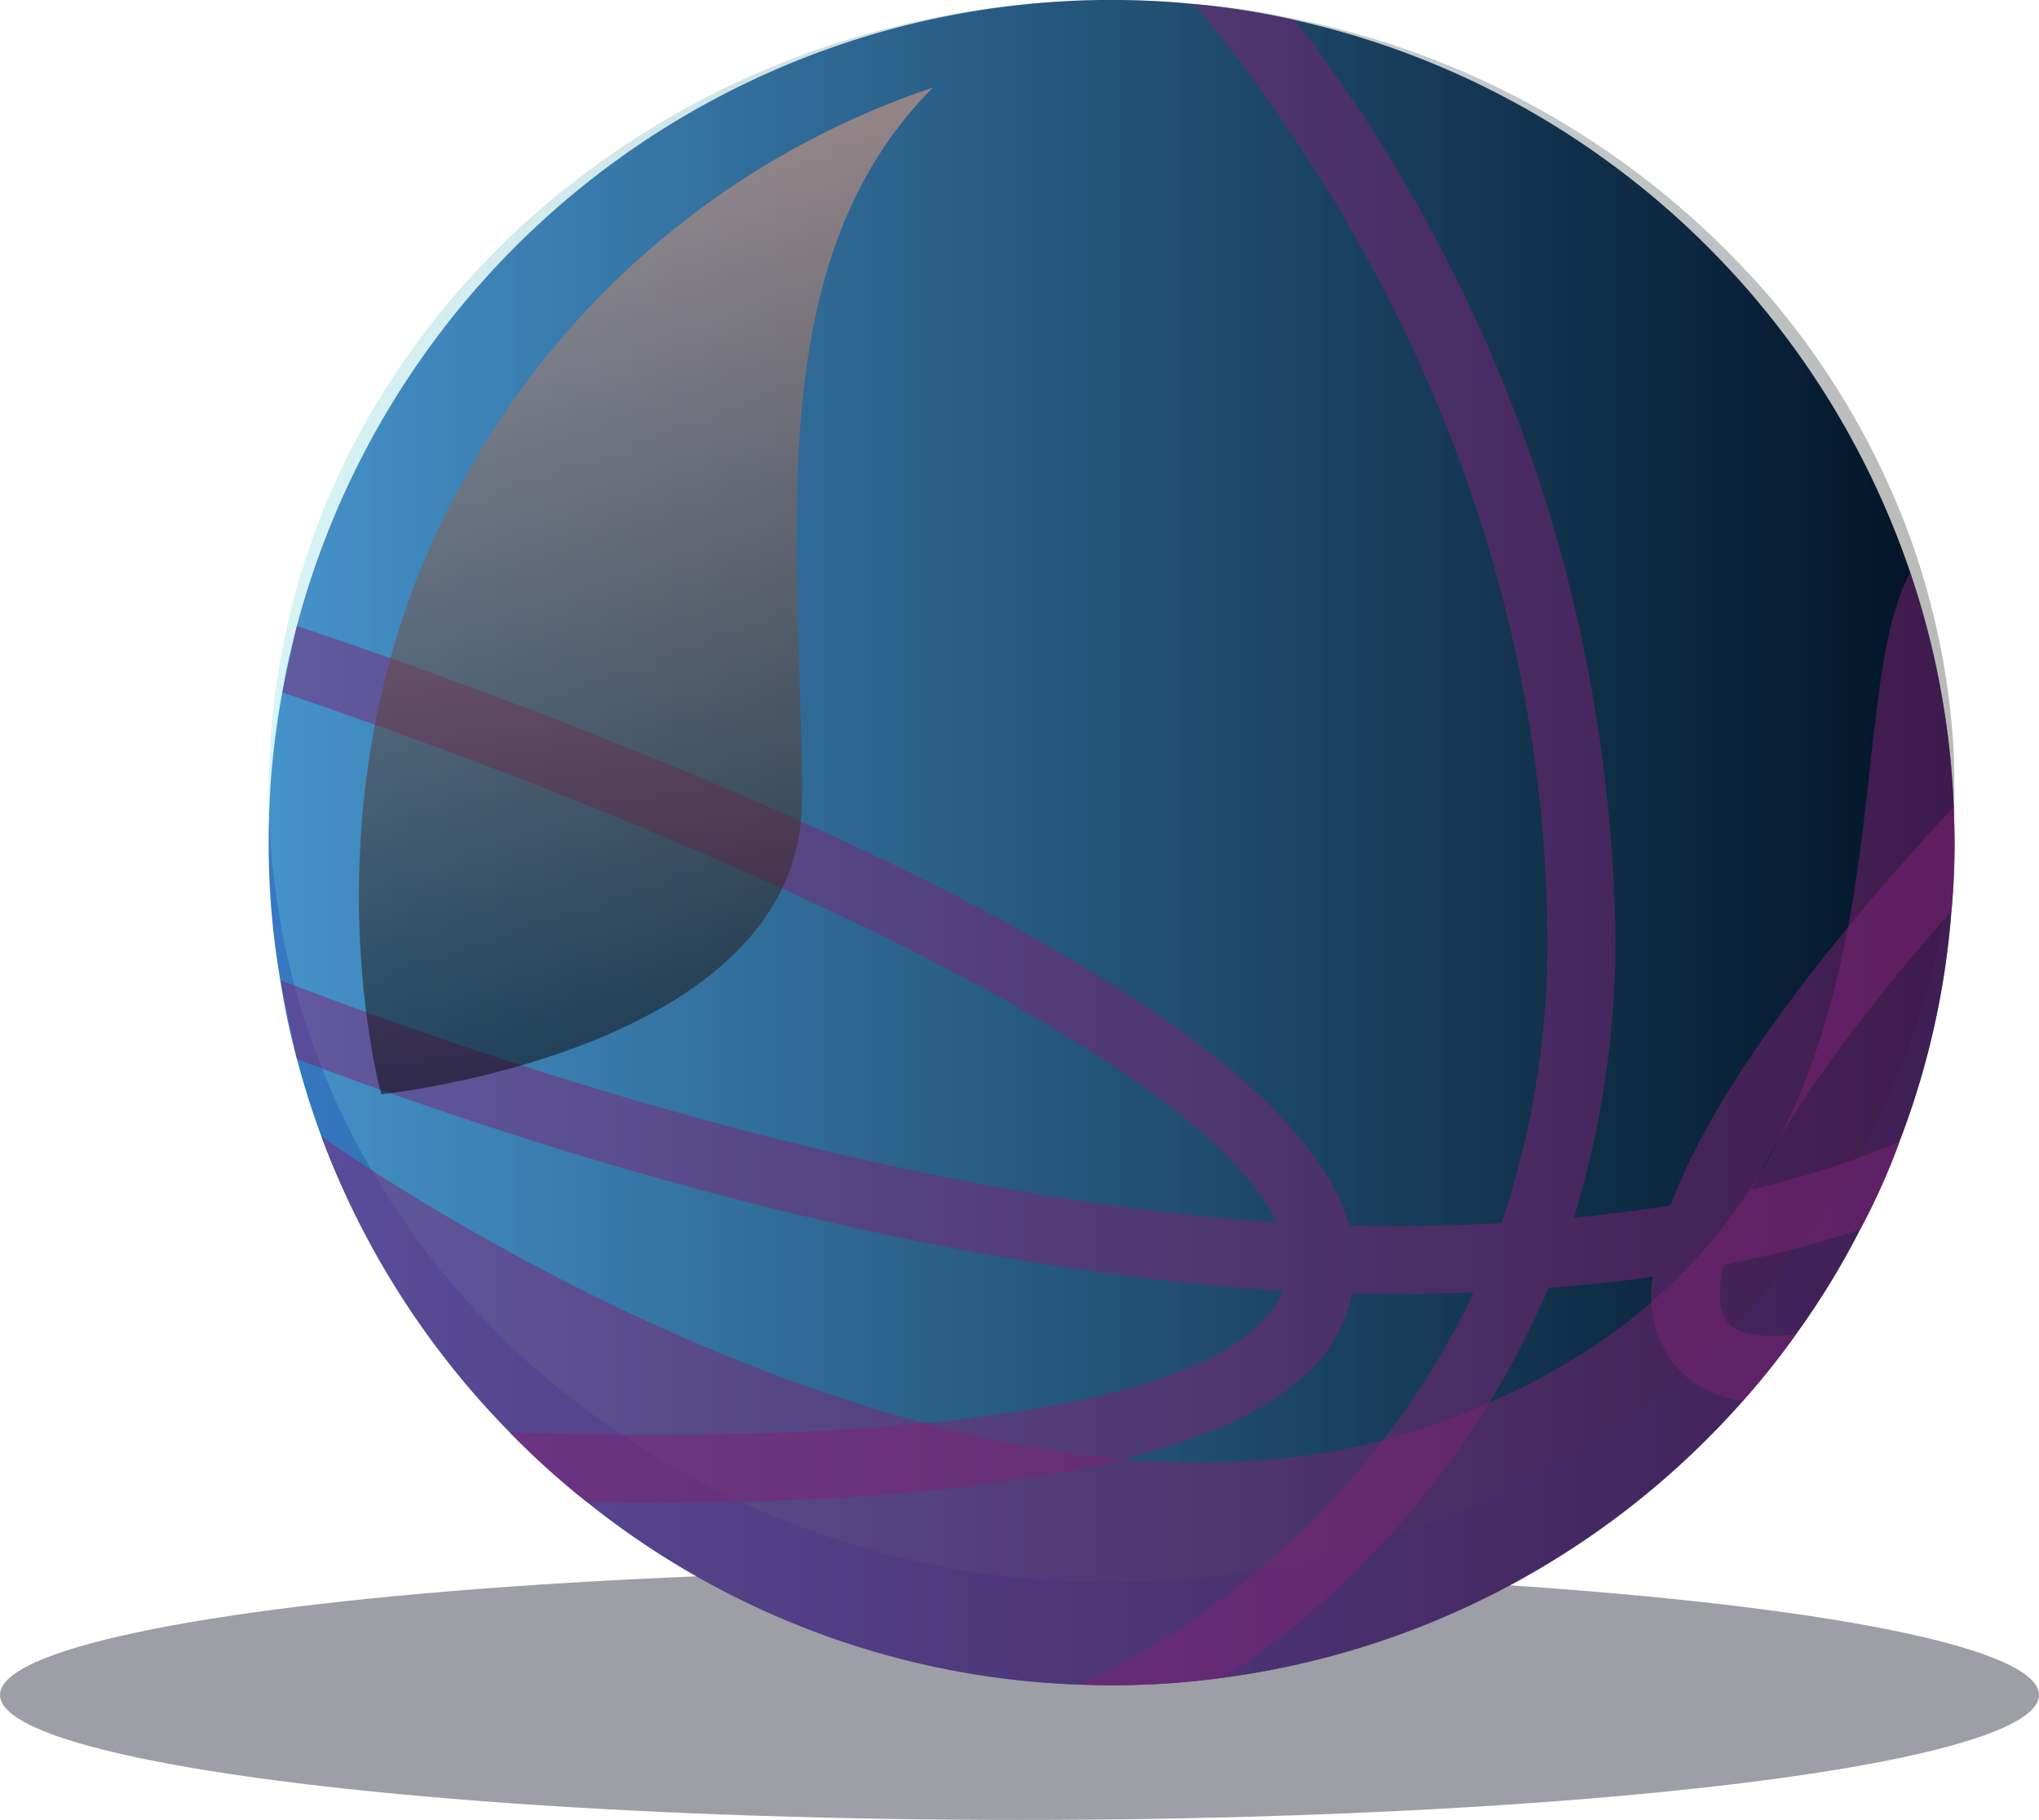
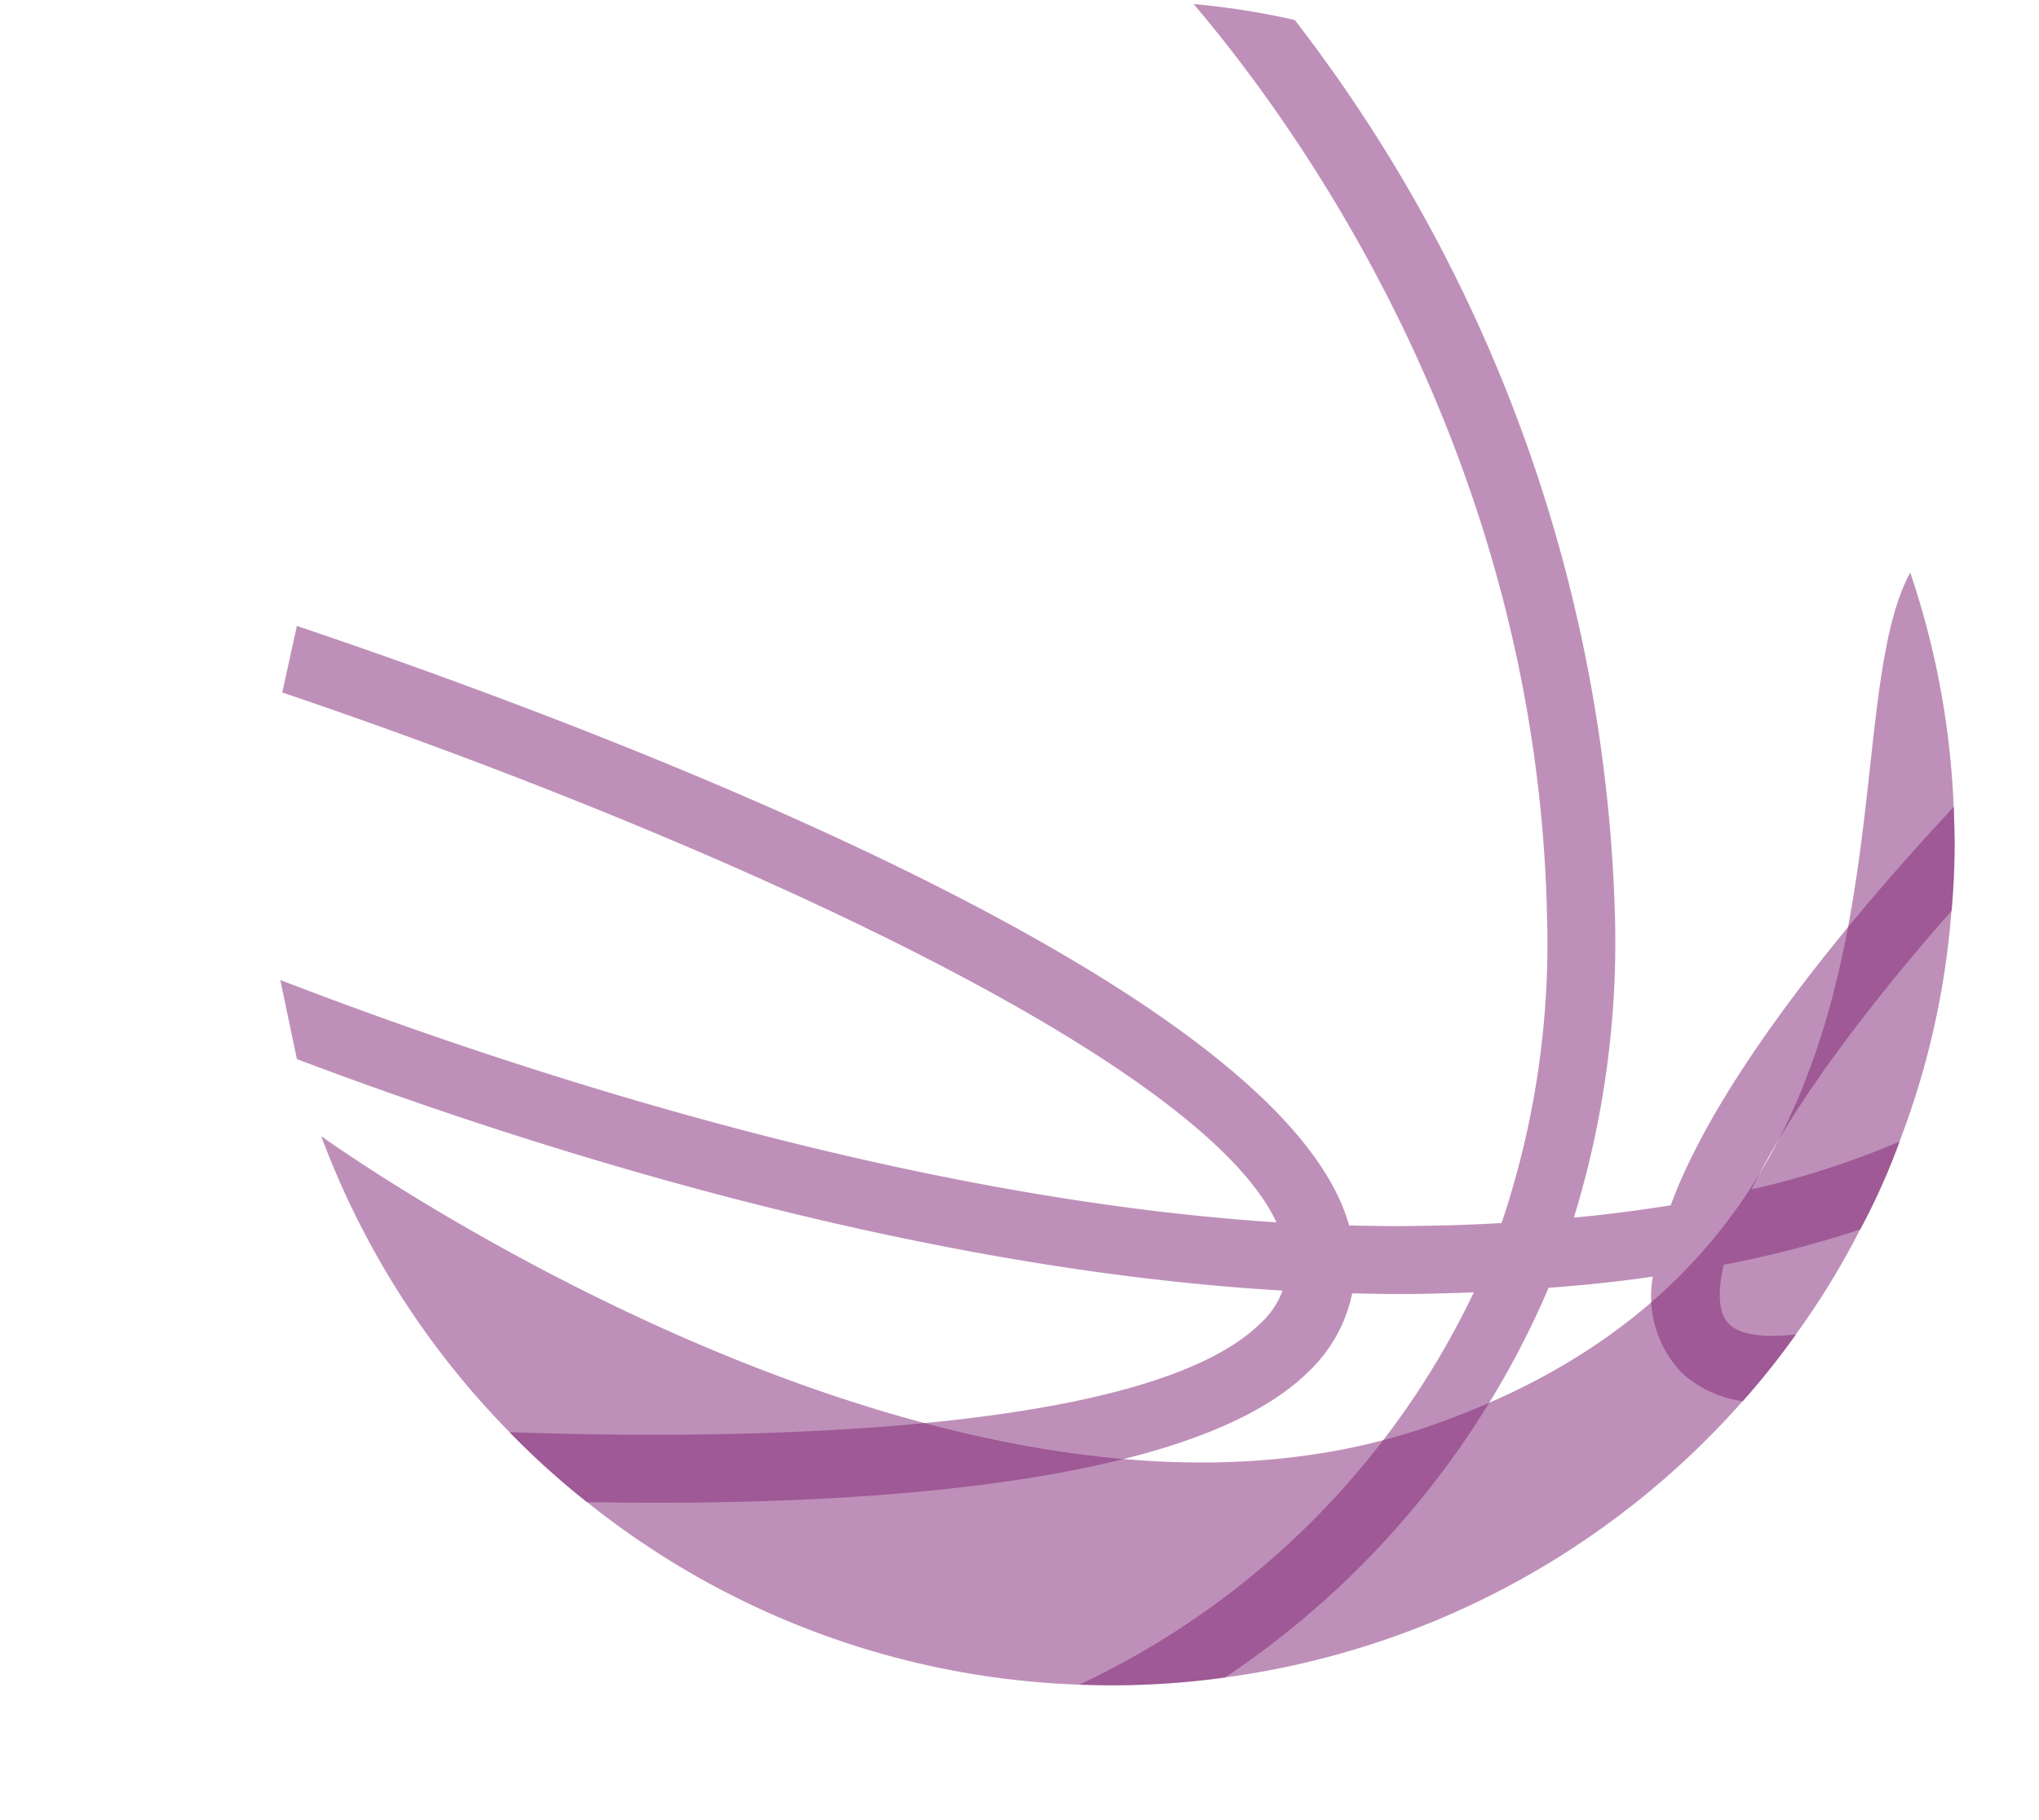
<svg xmlns="http://www.w3.org/2000/svg" width="106" height="94.633" viewBox="0 0 106 94.633">
  <defs>
    <linearGradient id="linear-gradient" y1="0.5" x2="1" y2="0.5" gradientUnits="objectBoundingBox">
      <stop offset="0" stop-color="#3679c2" />
      <stop offset="1" stop-color="#021a33" />
    </linearGradient>
    <linearGradient id="linear-gradient-2" y1="0.5" x2="1" y2="0.5" gradientUnits="objectBoundingBox">
      <stop offset="0" stop-color="#6dd6e0" />
      <stop offset="1" />
    </linearGradient>
    <linearGradient id="linear-gradient-3" x1="0.5" y1="1" x2="0.5" gradientUnits="objectBoundingBox">
      <stop offset="0" />
      <stop offset="1" stop-color="#ffa983" />
    </linearGradient>
  </defs>
  <g id="volley-ball" transform="translate(-34.912 -357.575)">
-     <ellipse id="Ellipse_2261" data-name="Ellipse 2261" cx="53" cy="6.5" rx="53" ry="6.5" transform="translate(34.912 439.208)" fill="rgba(0,2,24,0.38)" />
    <g id="Group_108" data-name="Group 108" transform="translate(48.884 357.575)">
      <g id="Group_107" data-name="Group 107">
-         <path id="Path_642" data-name="Path 642" d="M122.249,401.384c0,1.182-.052,2.364-.159,3.53v.017a42.4,42.4,0,0,1-2.7,12,35.23,35.23,0,0,1-2.047,4.572,41.1,41.1,0,0,1-3.336,5.454,40.352,40.352,0,0,1-2.772,3.478A43.688,43.688,0,0,1,84.319,444.8a43.138,43.138,0,0,1-5.9.406c-.565,0-1.13-.017-1.677-.035h-.018a43.327,43.327,0,0,1-25.575-9.5,41.7,41.7,0,0,1-4.025-3.637,43.705,43.705,0,0,1-9.76-15.32V416.7c-.5-1.323-.918-2.682-1.289-4.06a39.2,39.2,0,0,1-.864-4.112,41.392,41.392,0,0,1-.6-7.148,42.058,42.058,0,0,1,.706-7.8c.194-1.166.46-2.329.759-3.46a43.792,43.792,0,0,1,42.344-32.547c1.446,0,2.859.07,4.272.211a39.572,39.572,0,0,1,5.259.831,43.873,43.873,0,0,1,32,28.735,43.346,43.346,0,0,1,2.259,12.178C122.232,400.148,122.249,400.765,122.249,401.384Z" transform="translate(-34.614 -357.575)" fill="url(#linear-gradient)" />
-         <path id="Path_643" data-name="Path 643" d="M122.237,398.7c0,1.112-.037,2.224-.142,3.319a37.858,37.858,0,0,1-2.717,11.278,32.921,32.921,0,0,1-2.03,4.289,37.191,37.191,0,0,1-3.354,5.12,34.669,34.669,0,0,1-2.771,3.264A44.582,44.582,0,0,1,84.305,439.46a46.013,46.013,0,0,1-5.877.388c-.565,0-1.13-.017-1.677-.035h-.035A45.107,45.107,0,0,1,51.158,430.9,41.547,41.547,0,0,1,40.319,419.02a37.789,37.789,0,0,1-2.948-5.912v-.018a37.408,37.408,0,0,1-1.306-3.812c-.334-1.271-.652-2.558-.864-3.864a36.592,36.592,0,0,1-.582-6.709,38.511,38.511,0,0,1,.687-7.324c.212-1.1.46-2.189.759-3.249,4.961-17.6,22.047-30.552,42.363-30.552,1.43,0,2.859.054,4.27.194a39.112,39.112,0,0,1,5.242.776,44.166,44.166,0,0,1,24.817,14.6,41,41,0,0,1,7.183,12.374,39.142,39.142,0,0,1,2.277,11.437C122.219,397.541,122.237,398.122,122.237,398.7Z" transform="translate(-34.61 -357.572)" opacity="0.27" fill="url(#linear-gradient-2)" style="mix-blend-mode: color-dodge;isolation: isolate" />
        <path id="Path_644" data-name="Path 644" d="M121.938,399.433c-4.871,5.225-12.161,13.768-14.719,20.722H107.2c-1.57.247-3.231.477-5.013.635a48.754,48.754,0,0,0,2.135-15.709,79.865,79.865,0,0,0-16.644-46.563,39.88,39.88,0,0,0-5.259-.829c5.859,6.9,17.88,23.934,18.373,47.463a45.5,45.5,0,0,1-2.364,15.922c-1.236.07-2.525.124-3.847.14-1.359.035-2.719.018-4.078-.017C86.92,408.452,50.576,395,35.8,390.026l-.759,3.46C55.5,400.4,82.577,412.159,86.726,421.038c-19.928-1.289-40.808-8.367-51.787-12.6l.864,4.112c11.668,4.413,31.7,10.89,51.24,12.037a4.289,4.289,0,0,1-1.182,1.731c-5.7,5.56-25.663,6.106-39.008,5.63a41.7,41.7,0,0,0,4.025,3.637c1.147.017,2.348.035,3.583.035,12.374,0,28.135-1.182,33.872-6.76a7.8,7.8,0,0,0,2.329-4.13c.778.018,1.537.035,2.294.035.565,0,1.13,0,1.7-.017.794-.018,1.57-.037,2.329-.072a42.918,42.918,0,0,1-20.51,20.4c.547.018,1.112.035,1.677.035a43.138,43.138,0,0,0,5.9-.406,46.186,46.186,0,0,0,16.821-20.263c1.923-.14,3.724-.336,5.417-.582a5.772,5.772,0,0,0,1.518,5.013,5.885,5.885,0,0,0,3.159,1.465,40.352,40.352,0,0,0,2.772-3.478c-1.448.177-2.843.089-3.478-.528-.53-.513-.635-1.588-.283-3.09a56.321,56.321,0,0,0,7.1-1.836,35.23,35.23,0,0,0,2.047-4.572,44.926,44.926,0,0,1-7.695,2.49c2.313-4.765,6.618-10.2,10.4-14.492v-.017c.105-1.166.157-2.348.157-3.532C121.973,400.669,121.957,400.052,121.938,399.433Z" transform="translate(-34.339 -357.478)" fill="#7e2275" opacity="0.5" style="mix-blend-mode: multiply;isolation: isolate" />
        <path id="Path_645" data-name="Path 645" d="M120.986,387.728c0,1.182-.052,2.364-.159,3.53v.017a42.4,42.4,0,0,1-2.7,12,35.23,35.23,0,0,1-2.047,4.572,41.1,41.1,0,0,1-3.336,5.454,40.352,40.352,0,0,1-2.772,3.478,43.688,43.688,0,0,1-26.916,14.367,43.138,43.138,0,0,1-5.9.406c-.565,0-1.13-.017-1.677-.035h-.018a43.327,43.327,0,0,1-25.575-9.5,41.7,41.7,0,0,1-4.025-3.637,43.705,43.705,0,0,1-9.76-15.32v-.018l.017-.017s32.68,23.545,57.367,15.12c27.5-9.385,20.667-36.107,25.2-44.456a43.346,43.346,0,0,1,2.259,12.178C120.969,386.493,120.986,387.11,120.986,387.728Z" transform="translate(-33.351 -343.919)" fill="#7e2275" opacity="0.5" style="mix-blend-mode: multiply;isolation: isolate" />
      </g>
-       <path id="Path_646" data-name="Path 646" d="M66.992,360.042a43.6,43.6,0,0,0-24.049,19.784c-9.267,15.885-4.632,32.558-4.632,32.558s21.871-2.241,21.871-15.3S57.8,369.237,66.992,360.042Z" transform="translate(-32.464 -355.485)" opacity="0.5" fill="url(#linear-gradient-3)" style="mix-blend-mode: color-dodge;isolation: isolate" />
    </g>
  </g>
</svg>